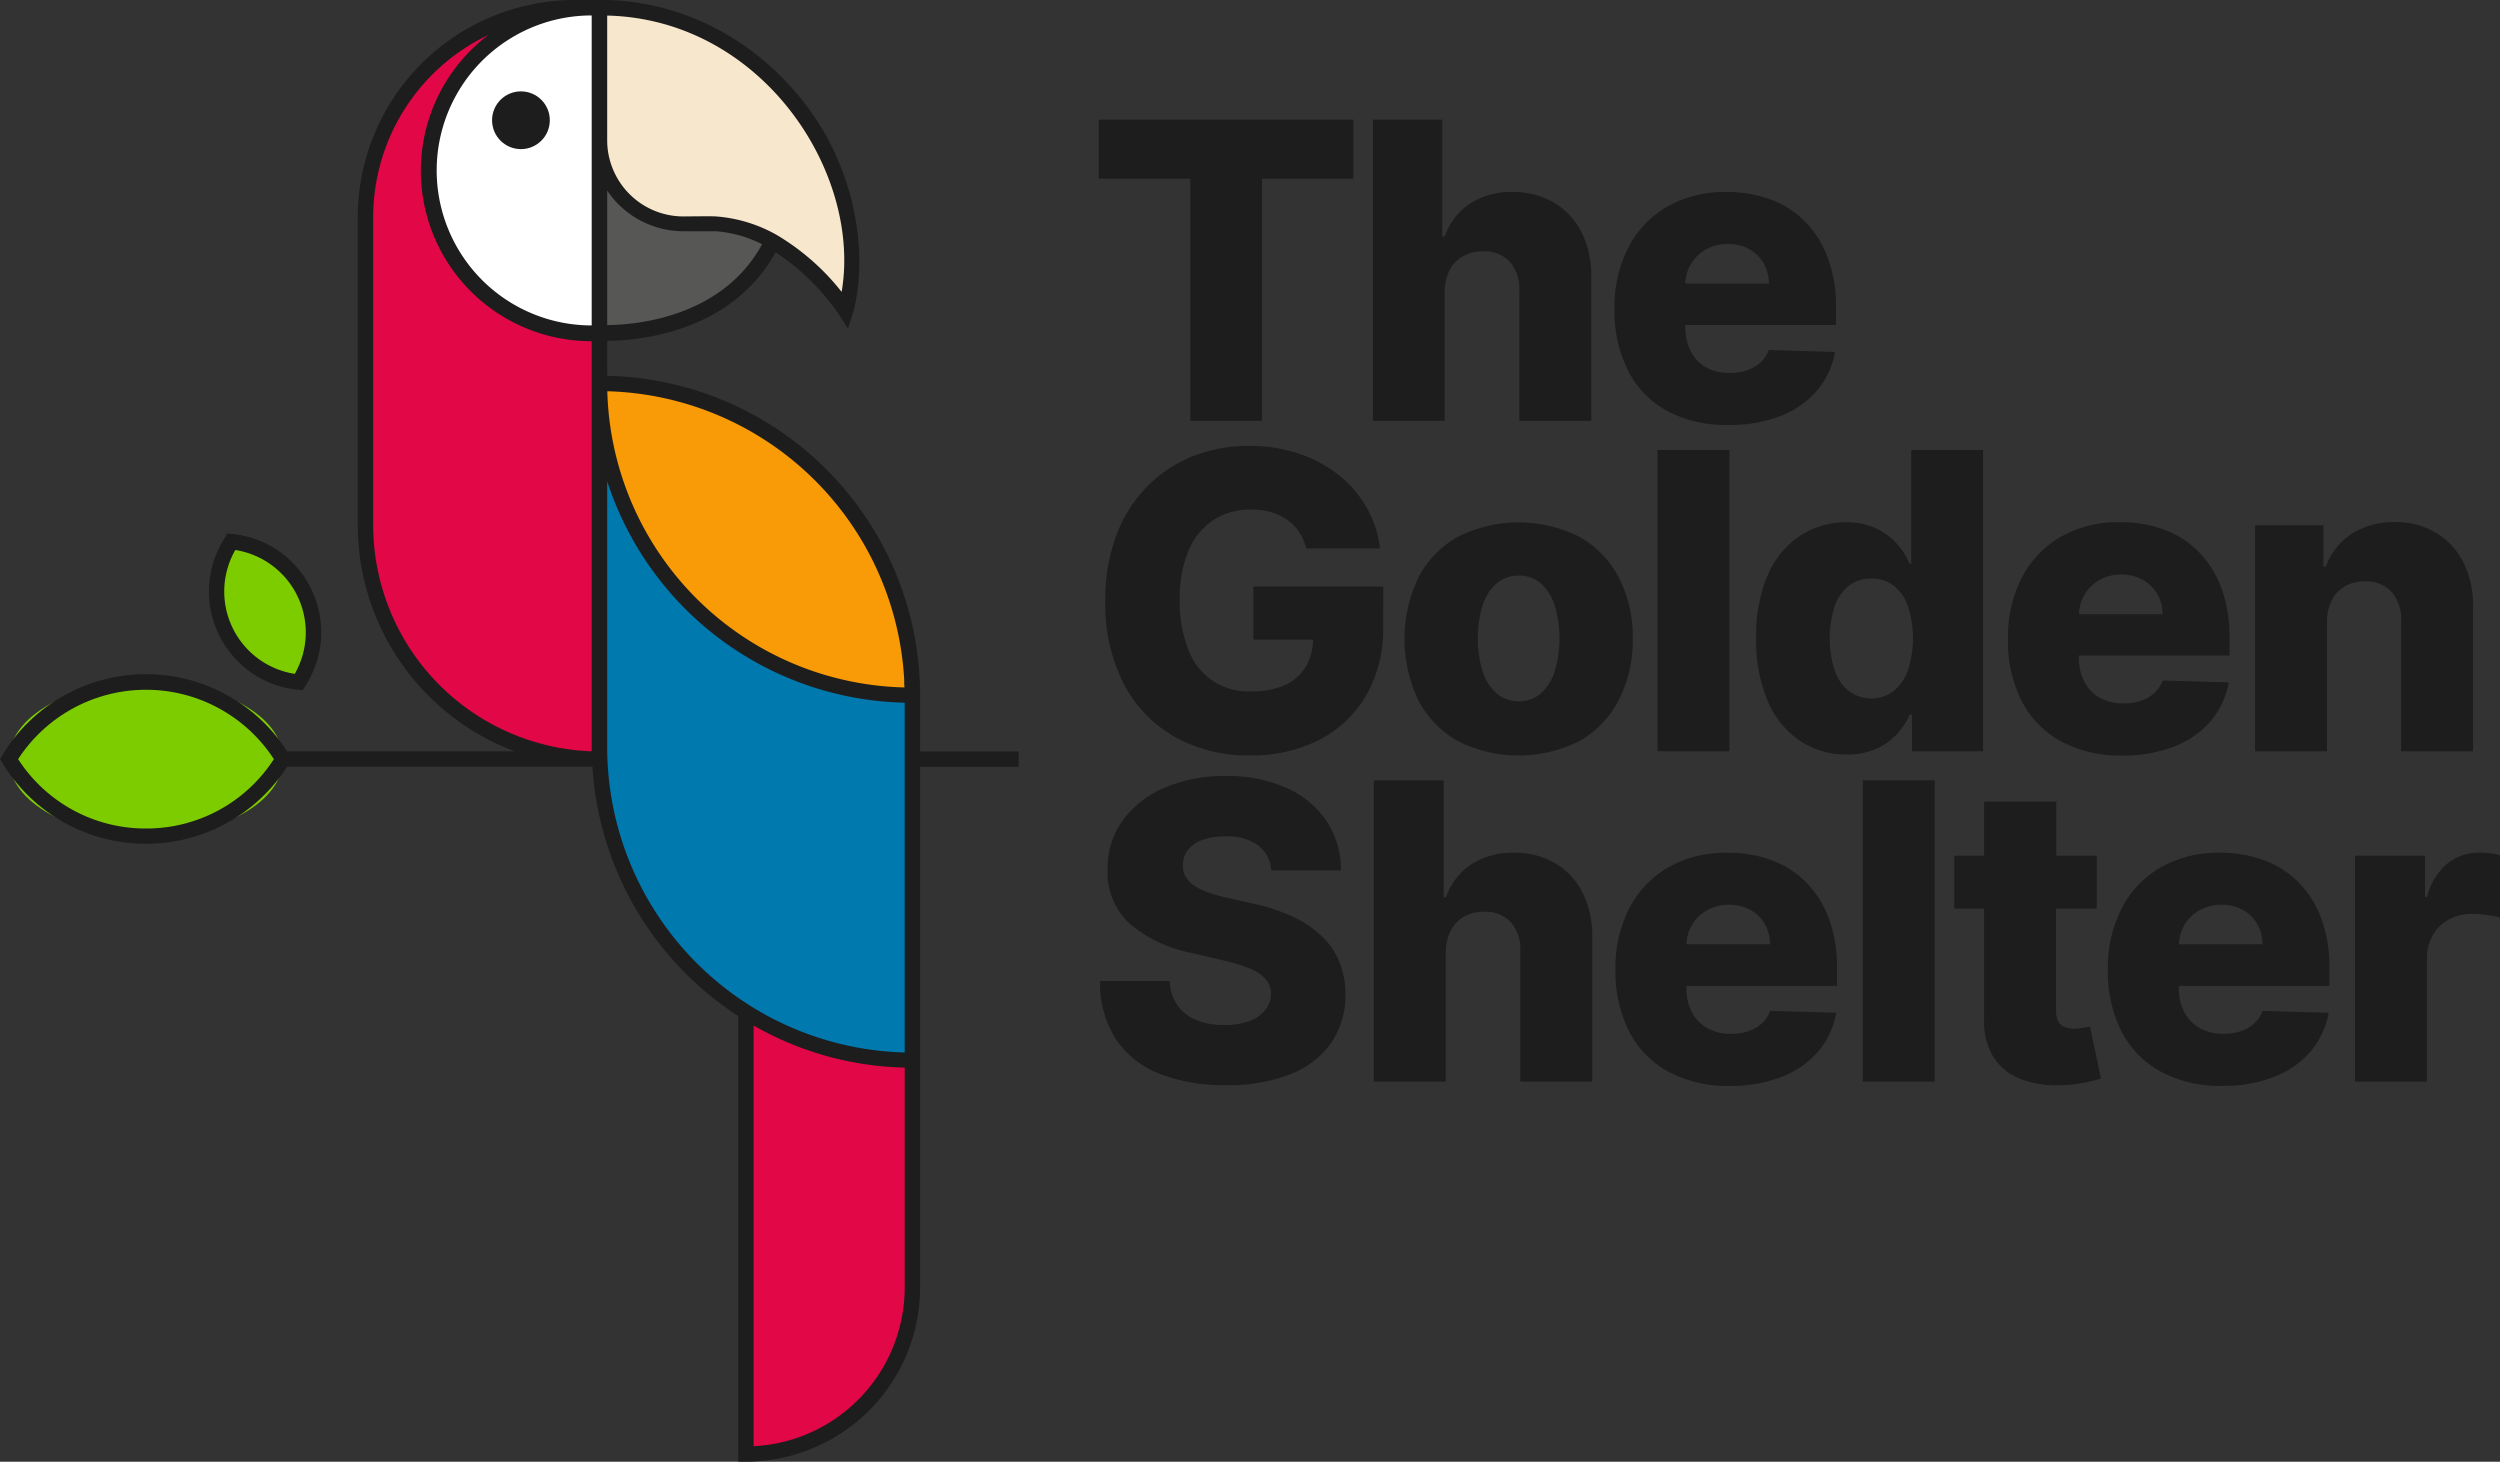
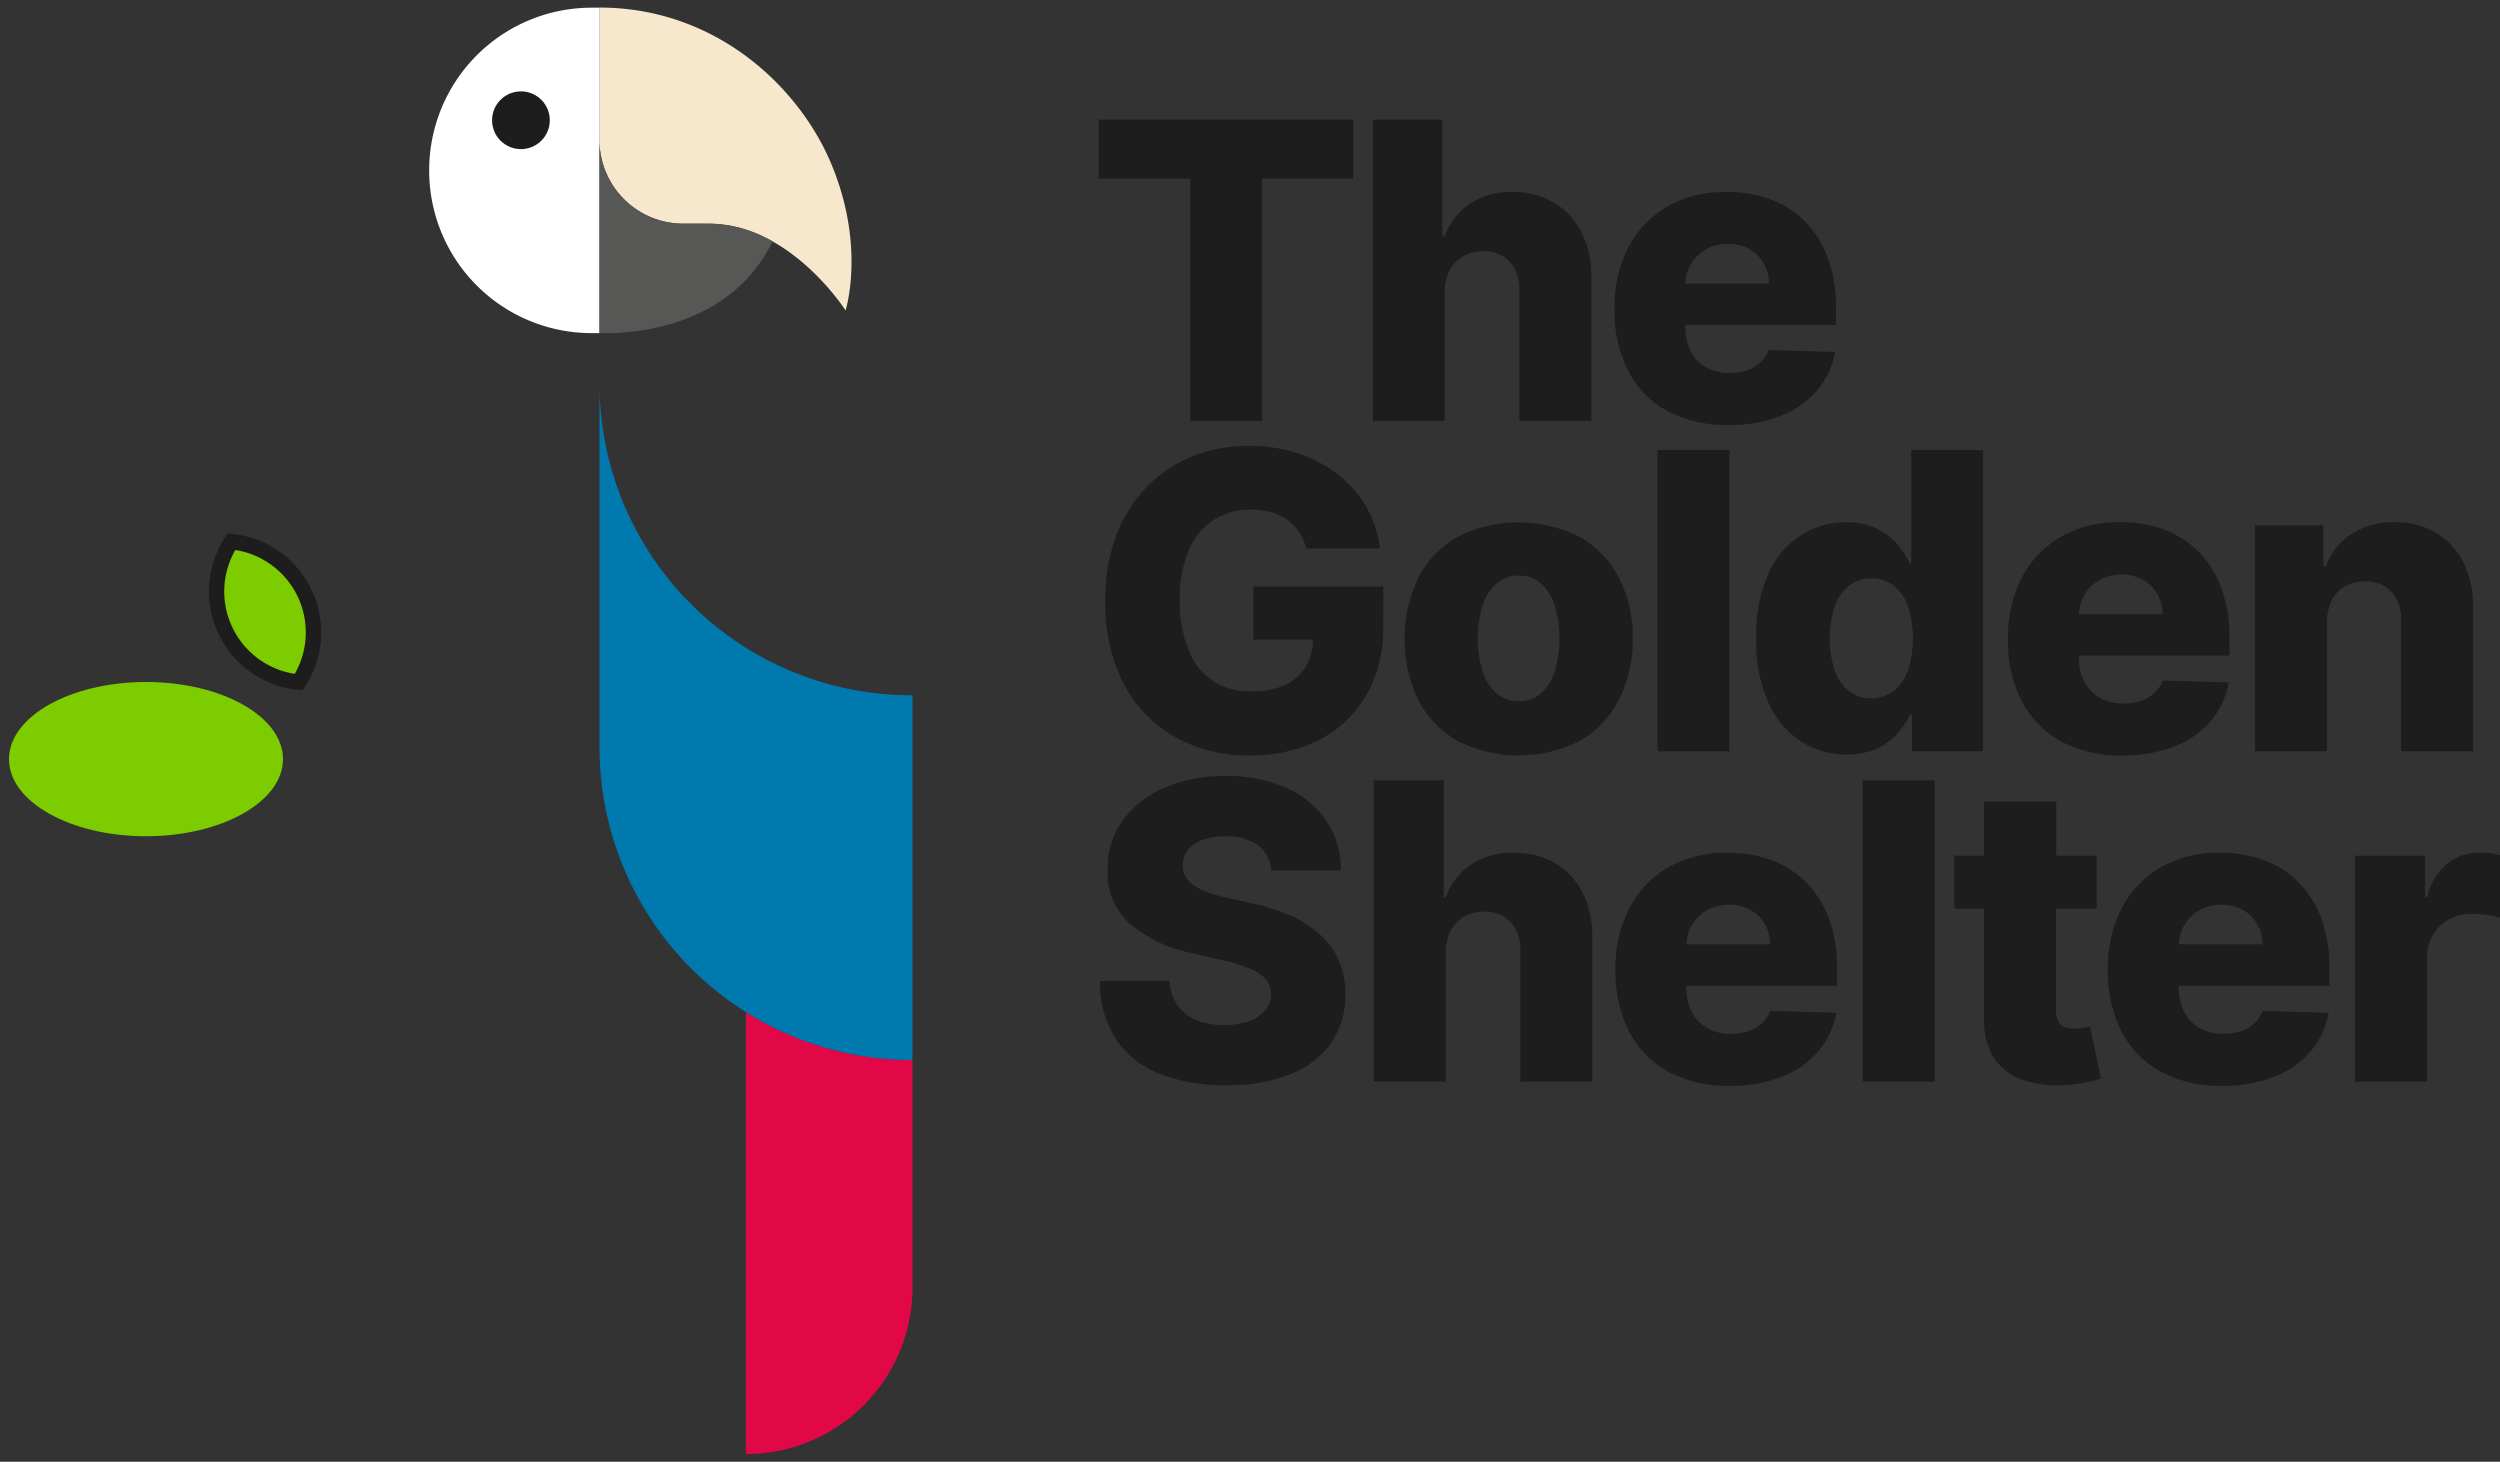
<svg xmlns="http://www.w3.org/2000/svg" viewBox="0 0 400 233.88">
  <rect x="0" y="0" width="400" height="233.88" fill="#333333" stroke="none" />
  <defs>
    <style>.cls-1{fill:#1d1d1d;}.cls-2{fill:#e20746;}.cls-3{fill:#0079af;}.cls-4{fill:#7dcc00;}.cls-5{fill:#f7e7cc;}.cls-6{fill:#fff;}.cls-7{fill:#f99b06;}.cls-8{fill:#575756;}</style>
  </defs>
  <g id="Capa_2" data-name="Capa 2">
    <g id="Capa_1-2" data-name="Capa 1">
      <polygon class="cls-1" points="190.45 67.34 201.93 67.34 201.93 28.6 216.55 28.6 216.55 19.14 175.81 19.14 175.81 28.6 190.45 28.6 190.45 67.34" />
      <path class="cls-1" d="M231.16,46.72a7.79,7.79,0,0,1,.79-3.53A5.38,5.38,0,0,1,234.09,41a6.26,6.26,0,0,1,3.19-.79,5.51,5.51,0,0,1,4.31,1.69,6.67,6.67,0,0,1,1.5,4.71V67.34H254.6v-23a15.28,15.28,0,0,0-1.54-7.15,11.53,11.53,0,0,0-4.39-4.75A12.71,12.71,0,0,0,242,30.72a12,12,0,0,0-6.84,1.88,10.44,10.44,0,0,0-4,5.23h-.4V19.14H219.66v48.2h11.5Z" />
      <path class="cls-1" d="M266.79,65.78A20.18,20.18,0,0,0,276.57,68a22.13,22.13,0,0,0,8.33-1.45,14.62,14.62,0,0,0,5.83-4.07,13.05,13.05,0,0,0,2.88-6.17L283,56a5,5,0,0,1-1.34,2,5.84,5.84,0,0,1-2.14,1.25,8.68,8.68,0,0,1-2.78.42A7.57,7.57,0,0,1,273,58.8a6.21,6.21,0,0,1-2.47-2.58,8.24,8.24,0,0,1-.87-3.87V52h24.1V49.17a22.43,22.43,0,0,0-1.3-7.89,16.12,16.12,0,0,0-3.62-5.8,15.18,15.18,0,0,0-5.53-3.56,20,20,0,0,0-7.06-1.2,18.58,18.58,0,0,0-9.49,2.34,16.06,16.06,0,0,0-6.23,6.55,20.65,20.65,0,0,0-2.21,9.8,21,21,0,0,0,2.2,9.94A15.21,15.21,0,0,0,266.79,65.78ZM273,39.89a7,7,0,0,1,3.46-.86,6.9,6.9,0,0,1,3.38.81,6,6,0,0,1,2.32,2.25,6.59,6.59,0,0,1,.87,3.27H269.64A6.5,6.5,0,0,1,273,39.89Z" />
      <path class="cls-1" d="M221.33,93.84H200.54v8.5h9.54a8.49,8.49,0,0,1-1.13,4.28,7.59,7.59,0,0,1-3.38,3,12.8,12.8,0,0,1-5.43,1,10.12,10.12,0,0,1-10-6.7A20.73,20.73,0,0,1,188.75,96a20,20,0,0,1,1.39-7.85,10.84,10.84,0,0,1,4-4.93,10.68,10.68,0,0,1,6-1.69,11.49,11.49,0,0,1,3.2.41,8.24,8.24,0,0,1,2.59,1.21,7.5,7.5,0,0,1,1.91,1.94A8.65,8.65,0,0,1,209,87.75h11.79a17.07,17.07,0,0,0-2.17-6.62,18,18,0,0,0-4.53-5.2,21,21,0,0,0-6.4-3.39,24.61,24.61,0,0,0-7.8-1.2,24.24,24.24,0,0,0-9,1.65,21,21,0,0,0-7.34,4.85,22.12,22.12,0,0,0-4.93,7.8,29.2,29.2,0,0,0-1.77,10.53,27.88,27.88,0,0,0,2.92,13.17,20.68,20.68,0,0,0,8.14,8.53,24,24,0,0,0,12.12,3,23.74,23.74,0,0,0,11-2.47,18.38,18.38,0,0,0,7.53-7.09,21.28,21.28,0,0,0,2.75-11.08Z" />
      <path class="cls-1" d="M261.24,102.24a20.74,20.74,0,0,0-2.2-9.78,15.83,15.83,0,0,0-6.28-6.54,21.61,21.61,0,0,0-19.56,0,15.9,15.9,0,0,0-6.28,6.54,22.79,22.79,0,0,0,0,19.54,15.9,15.9,0,0,0,6.28,6.54,21.61,21.61,0,0,0,19.56,0A15.83,15.83,0,0,0,259,112,20.72,20.72,0,0,0,261.24,102.24Zm-12.48,5.16a8.06,8.06,0,0,1-2.2,3.53,5.15,5.15,0,0,1-3.51,1.27,5.36,5.36,0,0,1-3.61-1.27,7.84,7.84,0,0,1-2.23-3.53,18.28,18.28,0,0,1,0-10.5,7.78,7.78,0,0,1,2.23-3.53,5.31,5.31,0,0,1,3.61-1.27,5.1,5.1,0,0,1,3.51,1.27,8,8,0,0,1,2.2,3.53,18.51,18.51,0,0,1,0,10.5Z" />
      <rect class="cls-1" x="265.2" y="72" width="11.51" height="48.2" />
      <path class="cls-1" d="M303.49,117.47a11.5,11.5,0,0,0,2.07-3.13h.35v5.86H317.3V72H305.79V90.24h-.23a12.13,12.13,0,0,0-2-3.18,10.18,10.18,0,0,0-3.35-2.5,11.1,11.1,0,0,0-4.87-1,13.47,13.47,0,0,0-7.07,2A14.1,14.1,0,0,0,283,91.65a24,24,0,0,0-2,10.5,24.08,24.08,0,0,0,1.95,10.28,14.49,14.49,0,0,0,5.23,6.22,13.31,13.31,0,0,0,7.27,2.07,11.52,11.52,0,0,0,4.74-.9A10,10,0,0,0,303.49,117.47Zm-7.71-6.91a7.41,7.41,0,0,1-2.25-3.35,17,17,0,0,1,0-10.15,7.18,7.18,0,0,1,2.25-3.31,5.61,5.61,0,0,1,3.62-1.18A5.69,5.69,0,0,1,303,93.72a7.09,7.09,0,0,1,2.28,3.3,16.72,16.72,0,0,1,0,10.19,7.46,7.46,0,0,1-2.28,3.35,6,6,0,0,1-7.19,0Z" />
      <path class="cls-1" d="M329.79,118.63a20,20,0,0,0,9.77,2.25,22.09,22.09,0,0,0,8.33-1.45,14.49,14.49,0,0,0,5.83-4.07,13.09,13.09,0,0,0,2.88-6.18l-10.57-.3a5,5,0,0,1-1.34,2,5.84,5.84,0,0,1-2.14,1.25,8.66,8.66,0,0,1-2.77.42,7.58,7.58,0,0,1-3.82-.91,6.33,6.33,0,0,1-2.47-2.58,8.24,8.24,0,0,1-.87-3.87v-.31h24.1V102a22.49,22.49,0,0,0-1.29-7.9,16.45,16.45,0,0,0-3.63-5.8,15.15,15.15,0,0,0-5.53-3.55,20,20,0,0,0-7.06-1.2,18.51,18.51,0,0,0-9.48,2.34,16,16,0,0,0-6.24,6.54,20.69,20.69,0,0,0-2.21,9.81,21,21,0,0,0,2.2,9.94A15.26,15.26,0,0,0,329.79,118.63ZM336,92.75a7.4,7.4,0,0,1,6.83,0A6,6,0,0,1,345.14,95a6.33,6.33,0,0,1,.87,3.27H332.64A6.44,6.44,0,0,1,336,92.75Z" />
      <path class="cls-1" d="M382.66,94.71a6.68,6.68,0,0,1,1.52,4.71V120.2h11.51v-23A15.28,15.28,0,0,0,394.15,90a11.7,11.7,0,0,0-4.38-4.75,12.51,12.51,0,0,0-6.63-1.71,12.33,12.33,0,0,0-6.89,1.89,10.27,10.27,0,0,0-4.1,5.22h-.4V84.05H360.81V120.2h11.51V99.58a7.93,7.93,0,0,1,.76-3.53,5.28,5.28,0,0,1,2.12-2.24,6.26,6.26,0,0,1,3.19-.79A5.48,5.48,0,0,1,382.66,94.71Z" />
      <path class="cls-1" d="M211.43,149.74a17.44,17.44,0,0,0-4.61-3.09,29.85,29.85,0,0,0-6.32-2.07l-4.14-.94a25.08,25.08,0,0,1-3-.82,10.25,10.25,0,0,1-2.25-1.1,4.41,4.41,0,0,1-1.41-1.45,3.31,3.31,0,0,1-.43-1.9,3.93,3.93,0,0,1,.77-2.34,5,5,0,0,1,2.26-1.61,10.29,10.29,0,0,1,3.77-.59,8.4,8.4,0,0,1,5.26,1.44,5.54,5.54,0,0,1,2.08,4h11.15a14.17,14.17,0,0,0-2.32-7.91,15.07,15.07,0,0,0-6.42-5.3,23,23,0,0,0-9.73-1.9,24.19,24.19,0,0,0-9.77,1.88,16,16,0,0,0-6.7,5.25,12.91,12.91,0,0,0-2.4,7.84,11,11,0,0,0,3.57,8.69,21.75,21.75,0,0,0,9.86,4.65l5,1.18a27.43,27.43,0,0,1,4.34,1.33,6.6,6.6,0,0,1,2.53,1.69,3.63,3.63,0,0,1,.85,2.34,4.16,4.16,0,0,1-.92,2.59,5.8,5.8,0,0,1-2.55,1.77,11.37,11.37,0,0,1-4,.63,11.64,11.64,0,0,1-4.51-.8,6.76,6.76,0,0,1-3-2.35,7.36,7.36,0,0,1-1.25-3.88H176a16.7,16.7,0,0,0,2.57,9.34,14.93,14.93,0,0,0,7,5.51,28.31,28.31,0,0,0,10.55,1.81,27.24,27.24,0,0,0,10.29-1.74,14.27,14.27,0,0,0,6.56-5,13.43,13.43,0,0,0,2.3-7.83,13.65,13.65,0,0,0-1-5.23A11.88,11.88,0,0,0,211.43,149.74Z" />
      <path class="cls-1" d="M248.83,138.12a12.72,12.72,0,0,0-6.64-1.68,12,12,0,0,0-6.83,1.88,10.44,10.44,0,0,0-4,5.23H231V124.86H219.81v48.2h11.51V152.44a7.76,7.76,0,0,1,.79-3.53,5.53,5.53,0,0,1,2.14-2.25,6.36,6.36,0,0,1,3.19-.78,5.51,5.51,0,0,1,4.31,1.69,6.67,6.67,0,0,1,1.5,4.71v20.78h11.51V150a15.32,15.32,0,0,0-1.54-7.16A11.44,11.44,0,0,0,248.83,138.12Z" />
      <path class="cls-1" d="M289,141.19a15.15,15.15,0,0,0-5.53-3.55,20,20,0,0,0-7.06-1.2,18.58,18.58,0,0,0-9.49,2.34,16,16,0,0,0-6.23,6.54,20.68,20.68,0,0,0-2.21,9.8,21.06,21.06,0,0,0,2.2,9.95,15.24,15.24,0,0,0,6.3,6.42,20.07,20.07,0,0,0,9.78,2.25,22.13,22.13,0,0,0,8.33-1.45,14.62,14.62,0,0,0,5.83-4.07,13.09,13.09,0,0,0,2.88-6.18l-10.57-.3a5,5,0,0,1-1.34,2,5.84,5.84,0,0,1-2.14,1.25,8.68,8.68,0,0,1-2.78.42,7.47,7.47,0,0,1-3.81-.92,6.24,6.24,0,0,1-2.47-2.57,8.24,8.24,0,0,1-.87-3.87v-.31h24.1v-2.87a22.22,22.22,0,0,0-1.3-7.9A16.29,16.29,0,0,0,289,141.19Zm-19.17,9.89a6.46,6.46,0,0,1,3.35-5.47,7.42,7.42,0,0,1,6.84-.05,6,6,0,0,1,2.32,2.25,6.53,6.53,0,0,1,.87,3.27Z" />
      <rect class="cls-1" x="298.04" y="124.86" width="11.51" height="48.2" />
      <path class="cls-1" d="M333.29,164.46a8.83,8.83,0,0,1-1.4.12,4.14,4.14,0,0,1-1.58-.27,1.93,1.93,0,0,1-1-.91,3.63,3.63,0,0,1-.34-1.71V145.38h6.52v-8.47H329v-8.66H317.46v8.66h-4.78v8.47h4.78V163a11.07,11.07,0,0,0,1.47,6.1,8.89,8.89,0,0,0,4.4,3.56,16.62,16.62,0,0,0,6.93.95,20,20,0,0,0,3.57-.44c1-.24,1.77-.43,2.32-.59l-1.74-8.31C334.15,164.29,333.78,164.37,333.29,164.46Z" />
      <path class="cls-1" d="M367.79,141.19a15.24,15.24,0,0,0-5.53-3.55,20,20,0,0,0-7.06-1.2,18.58,18.58,0,0,0-9.49,2.34,16,16,0,0,0-6.23,6.54,20.68,20.68,0,0,0-2.22,9.8,21.18,21.18,0,0,0,2.2,9.95,15.32,15.32,0,0,0,6.31,6.42,20.07,20.07,0,0,0,9.78,2.25,22.13,22.13,0,0,0,8.33-1.45,14.52,14.52,0,0,0,5.82-4.07,13,13,0,0,0,2.89-6.18l-10.57-.3a5.12,5.12,0,0,1-1.34,2,5.93,5.93,0,0,1-2.14,1.25,8.68,8.68,0,0,1-2.78.42,7.47,7.47,0,0,1-3.81-.92,6.24,6.24,0,0,1-2.47-2.57,8.24,8.24,0,0,1-.87-3.87v-.31h24.1v-2.87a22.45,22.45,0,0,0-1.3-7.9A16.29,16.29,0,0,0,367.79,141.19Zm-19.17,9.89a6.56,6.56,0,0,1,.93-3.15,6.42,6.42,0,0,1,2.42-2.32,7.42,7.42,0,0,1,6.84-.05,6,6,0,0,1,2.32,2.25,6.53,6.53,0,0,1,.87,3.27Z" />
      <path class="cls-1" d="M398.42,136.52a13.23,13.23,0,0,0-1.64-.1,8.17,8.17,0,0,0-5.2,1.75,9.79,9.79,0,0,0-3.23,5.33H388v-6.59H376.8v36.15h11.5V153.43a7.46,7.46,0,0,1,.93-3.78,6.69,6.69,0,0,1,2.57-2.52,7.51,7.51,0,0,1,3.68-.9,19.47,19.47,0,0,1,2.37.16,10.93,10.93,0,0,1,2.15.45v-10A10.26,10.26,0,0,0,398.42,136.52Z" />
-       <path class="cls-2" d="M94.67,53.3a26,26,0,0,1-26-26h0a26,26,0,0,1,26-26H92A33.52,33.52,0,0,0,58.47,34.74V84a37.45,37.45,0,0,0,37.45,37.44V53.3Z" />
      <path class="cls-2" d="M119.35,161.93v70.72A26.64,26.64,0,0,0,146,206v-36.4A49.79,49.79,0,0,1,119.35,161.93Z" />
      <path class="cls-3" d="M146,111.24h-.17A49.89,49.89,0,0,1,95.92,61.35v58.19A50.06,50.06,0,0,0,146,169.61V111.42C146,111.36,146,111.3,146,111.24Z" />
      <ellipse class="cls-4" cx="23.36" cy="121.46" rx="21.92" ry="12.34" />
      <path class="cls-4" d="M48.72,94.86A14.55,14.55,0,0,0,37,86.65a14.58,14.58,0,0,0,10.78,22.47A14.52,14.52,0,0,0,48.72,94.86Z" />
      <path class="cls-5" d="M133,26.21c-5.11-12.25-18.4-25-37.1-25h0V22.38a13.41,13.41,0,0,0,13.42,13.41h4.13c13,0,21.84,13.88,21.84,13.88S138.55,39.46,133,26.21Z" />
      <path class="cls-6" d="M94.67,1.23h1.25a0,0,0,0,1,0,0V53.3a0,0,0,0,1,0,0H94.67a26,26,0,0,1-26-26v0A26,26,0,0,1,94.67,1.23Z" />
-       <path class="cls-7" d="M96.09,61.35h-.17a49.89,49.89,0,0,0,49.89,49.89H146A49.89,49.89,0,0,0,96.09,61.35Z" />
      <path class="cls-8" d="M123.61,38.6c-.4-.22-.8-.43-1.22-.63a20.46,20.46,0,0,0-8.93-2.18h-4.14a13.4,13.4,0,0,1-13.4-13.41v30.9S115.9,54.65,123.61,38.6Z" />
-       <path class="cls-1" d="M163,120.23H147.22v-9a51.18,51.18,0,0,0-50.07-51.1V54.53c4.56,0,19.82-1.16,26.94-14.17a37,37,0,0,1,10.17,10l1.42,2.23.79-2.51c.14-.44,3.33-10.8-2.32-24.31C128.92,13.21,115.5.57,97.15,0l-.59,0H92A34.79,34.79,0,0,0,57.24,34.74V84a38.73,38.73,0,0,0,25.1,36.21H45.94a26.85,26.85,0,0,0-45.55.59l-.39.64.39.64a26.85,26.85,0,0,0,45.55.59H94.79a51.32,51.32,0,0,0,23.32,39.89v71.3h1.24A27.9,27.9,0,0,0,147.22,206V122.69H163ZM97.15,2.49C122,3.1,137.92,27.7,134.66,46.7a37.67,37.67,0,0,0-10.44-9.14v0a23.17,23.17,0,0,0-9.65-2.93c-.77-.06-4.4,0-5.23,0A12.2,12.2,0,0,1,97.15,22.4Zm0,28A14.72,14.72,0,0,0,109.33,37c.82,0,4.48,0,5.24,0a19.55,19.55,0,0,1,7.37,2.08c-6.5,11.92-20.66,12.91-24.79,12.93ZM23.36,132.56A24.23,24.23,0,0,1,2.9,121.46a24.41,24.41,0,0,1,40.92,0A24.23,24.23,0,0,1,23.36,132.56ZM94.67,2.47h0v49.6h0a24.8,24.8,0,1,1,0-49.6Zm0,57.64v60.1A36.26,36.26,0,0,1,59.71,84V34.74A32.31,32.31,0,0,1,78.15,5.59a27.26,27.26,0,0,0,16.52,49h0Zm50,48.57c0,.44,0,.88.05,1.31A48.7,48.7,0,0,1,97.17,62.6,48.89,48.89,0,0,1,144.67,108.68Zm.08,97.33a25.44,25.44,0,0,1-24.17,25.38v-67.3a51,51,0,0,0,24.17,6.73Zm0-59.61v22a48.9,48.9,0,0,1-47.6-48.82V77a51.22,51.22,0,0,0,47.6,35.43Z" />
      <path class="cls-1" d="M47.67,110.35l.75.08.4-.63a15.71,15.71,0,0,0,1-15.48h0a15.7,15.7,0,0,0-12.71-8.89l-.74-.08L36,86a15.81,15.81,0,0,0,11.69,24.37ZM37.65,88a13.35,13.35,0,0,1,9.51,19.82A13.34,13.34,0,0,1,37.65,88Z" />
      <circle class="cls-1" cx="83.35" cy="19.24" r="4.62" />
    </g>
  </g>
</svg>